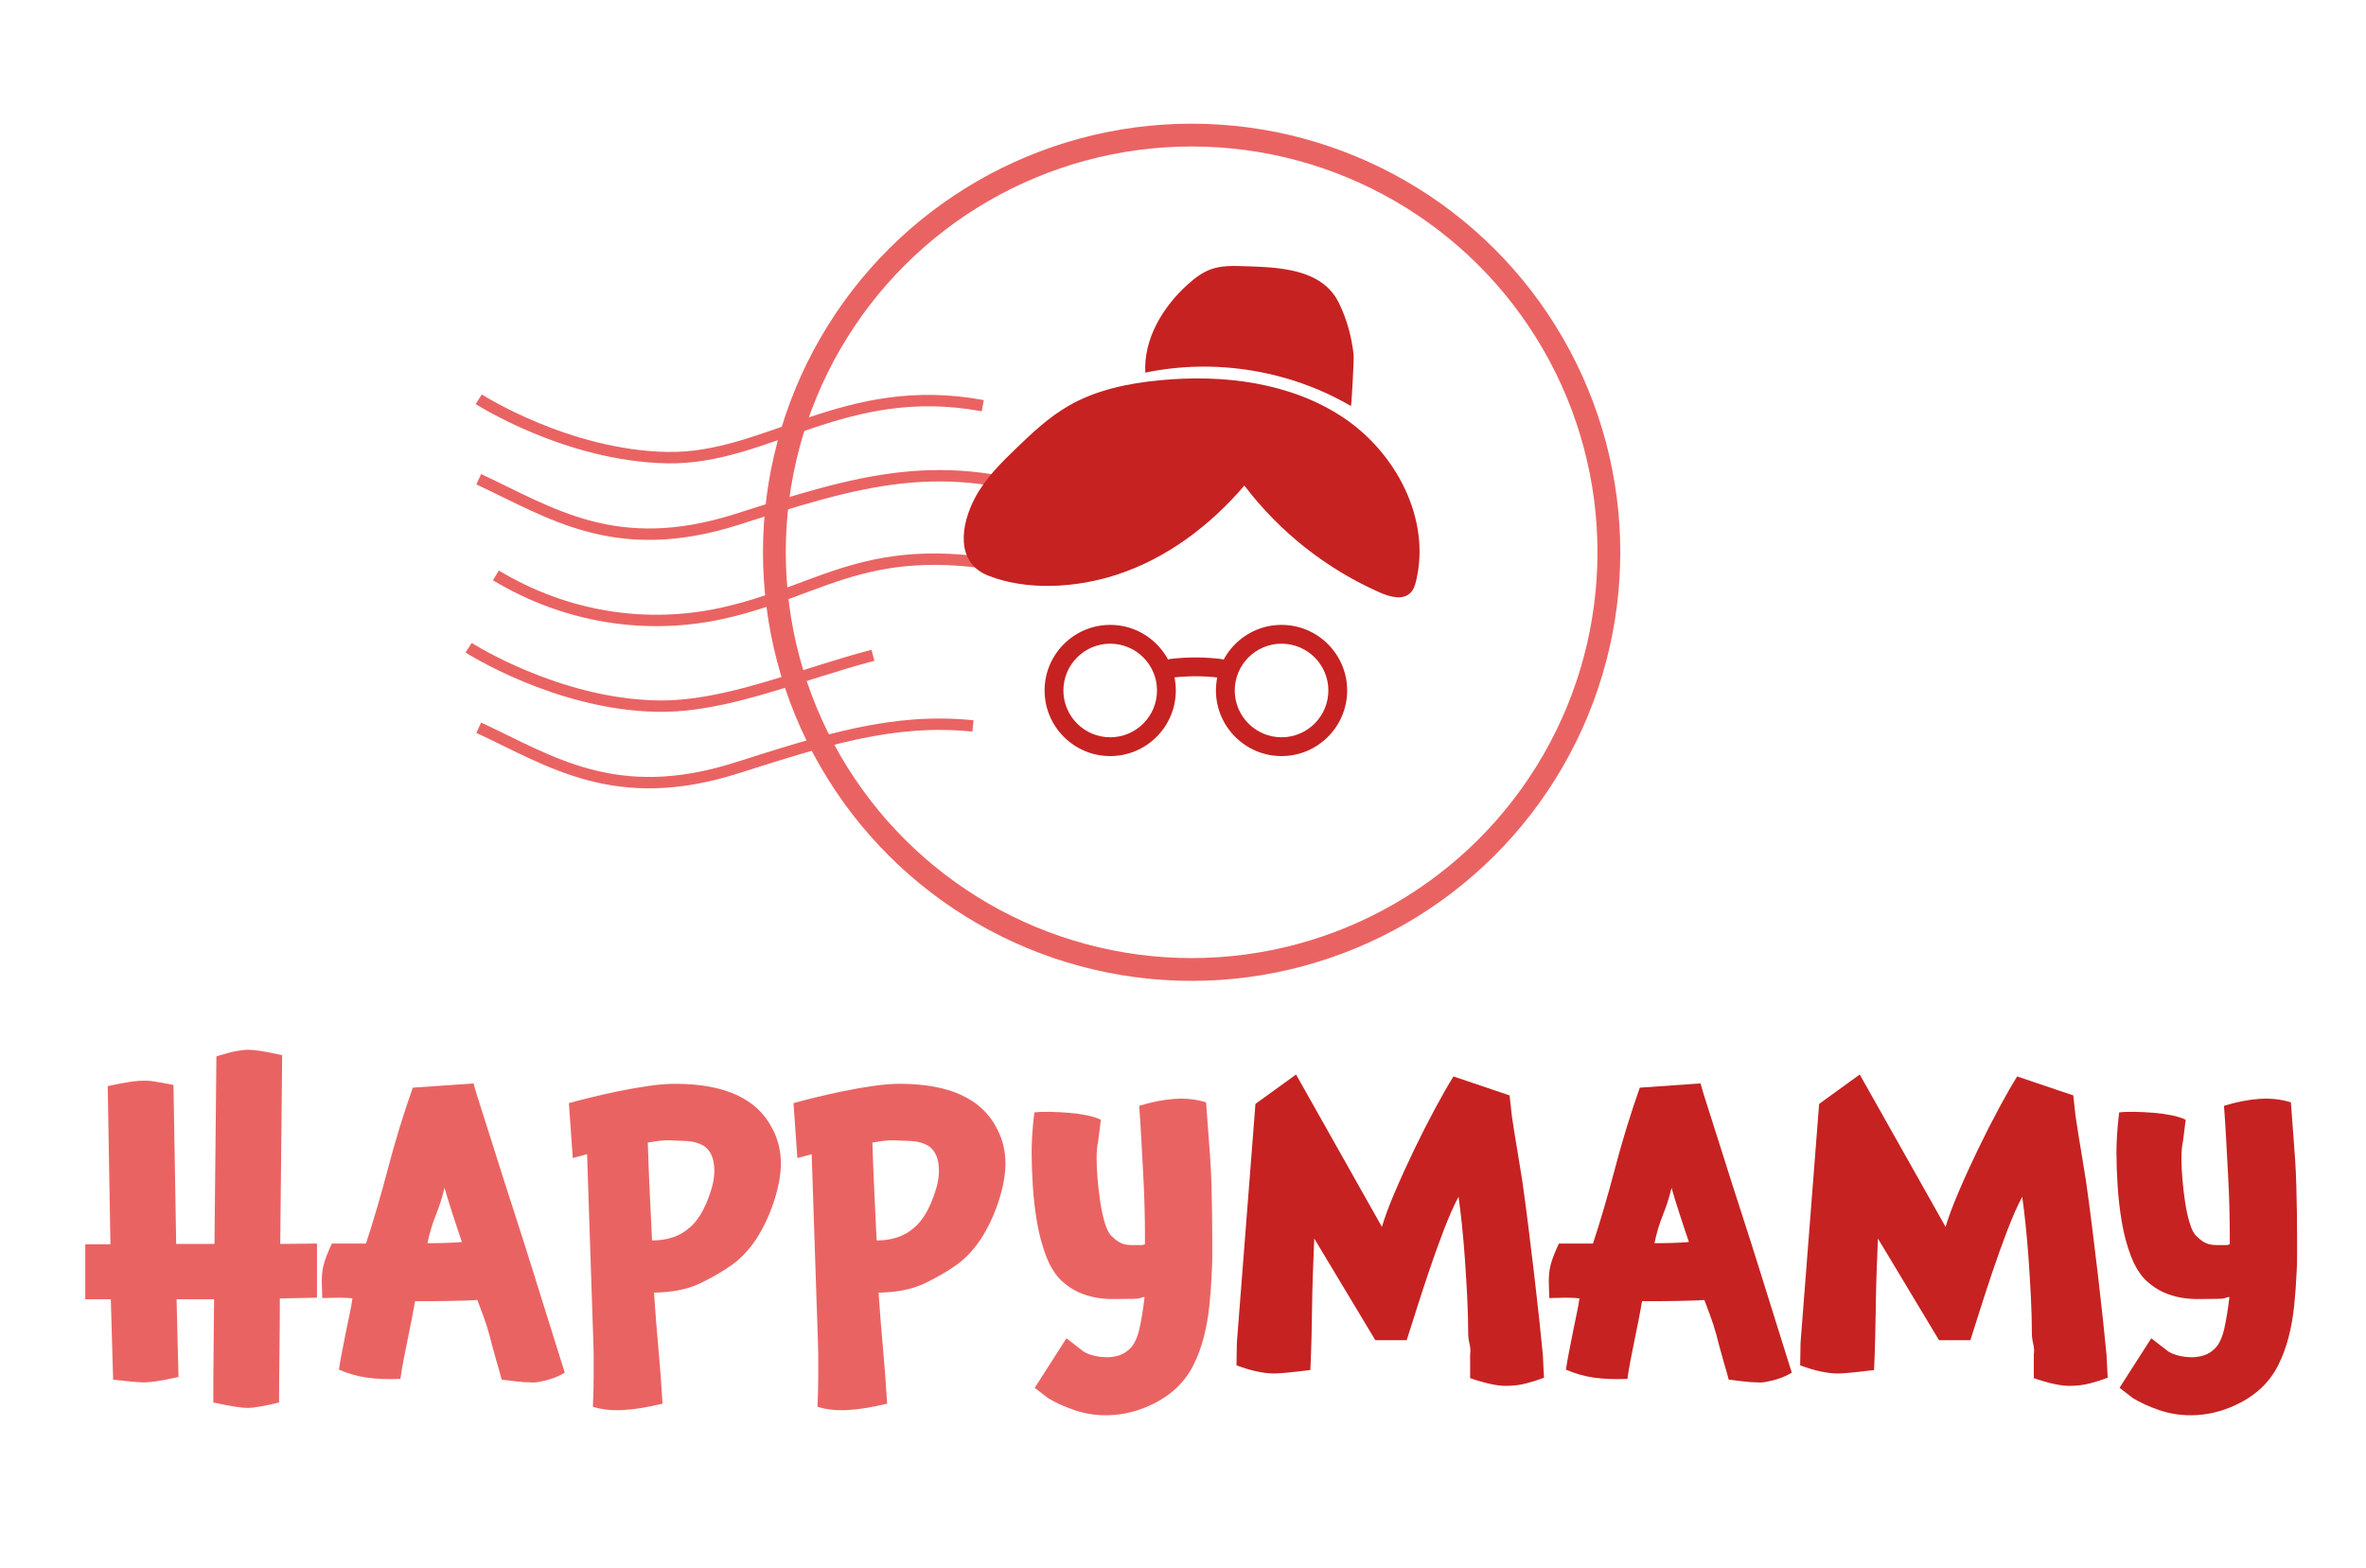
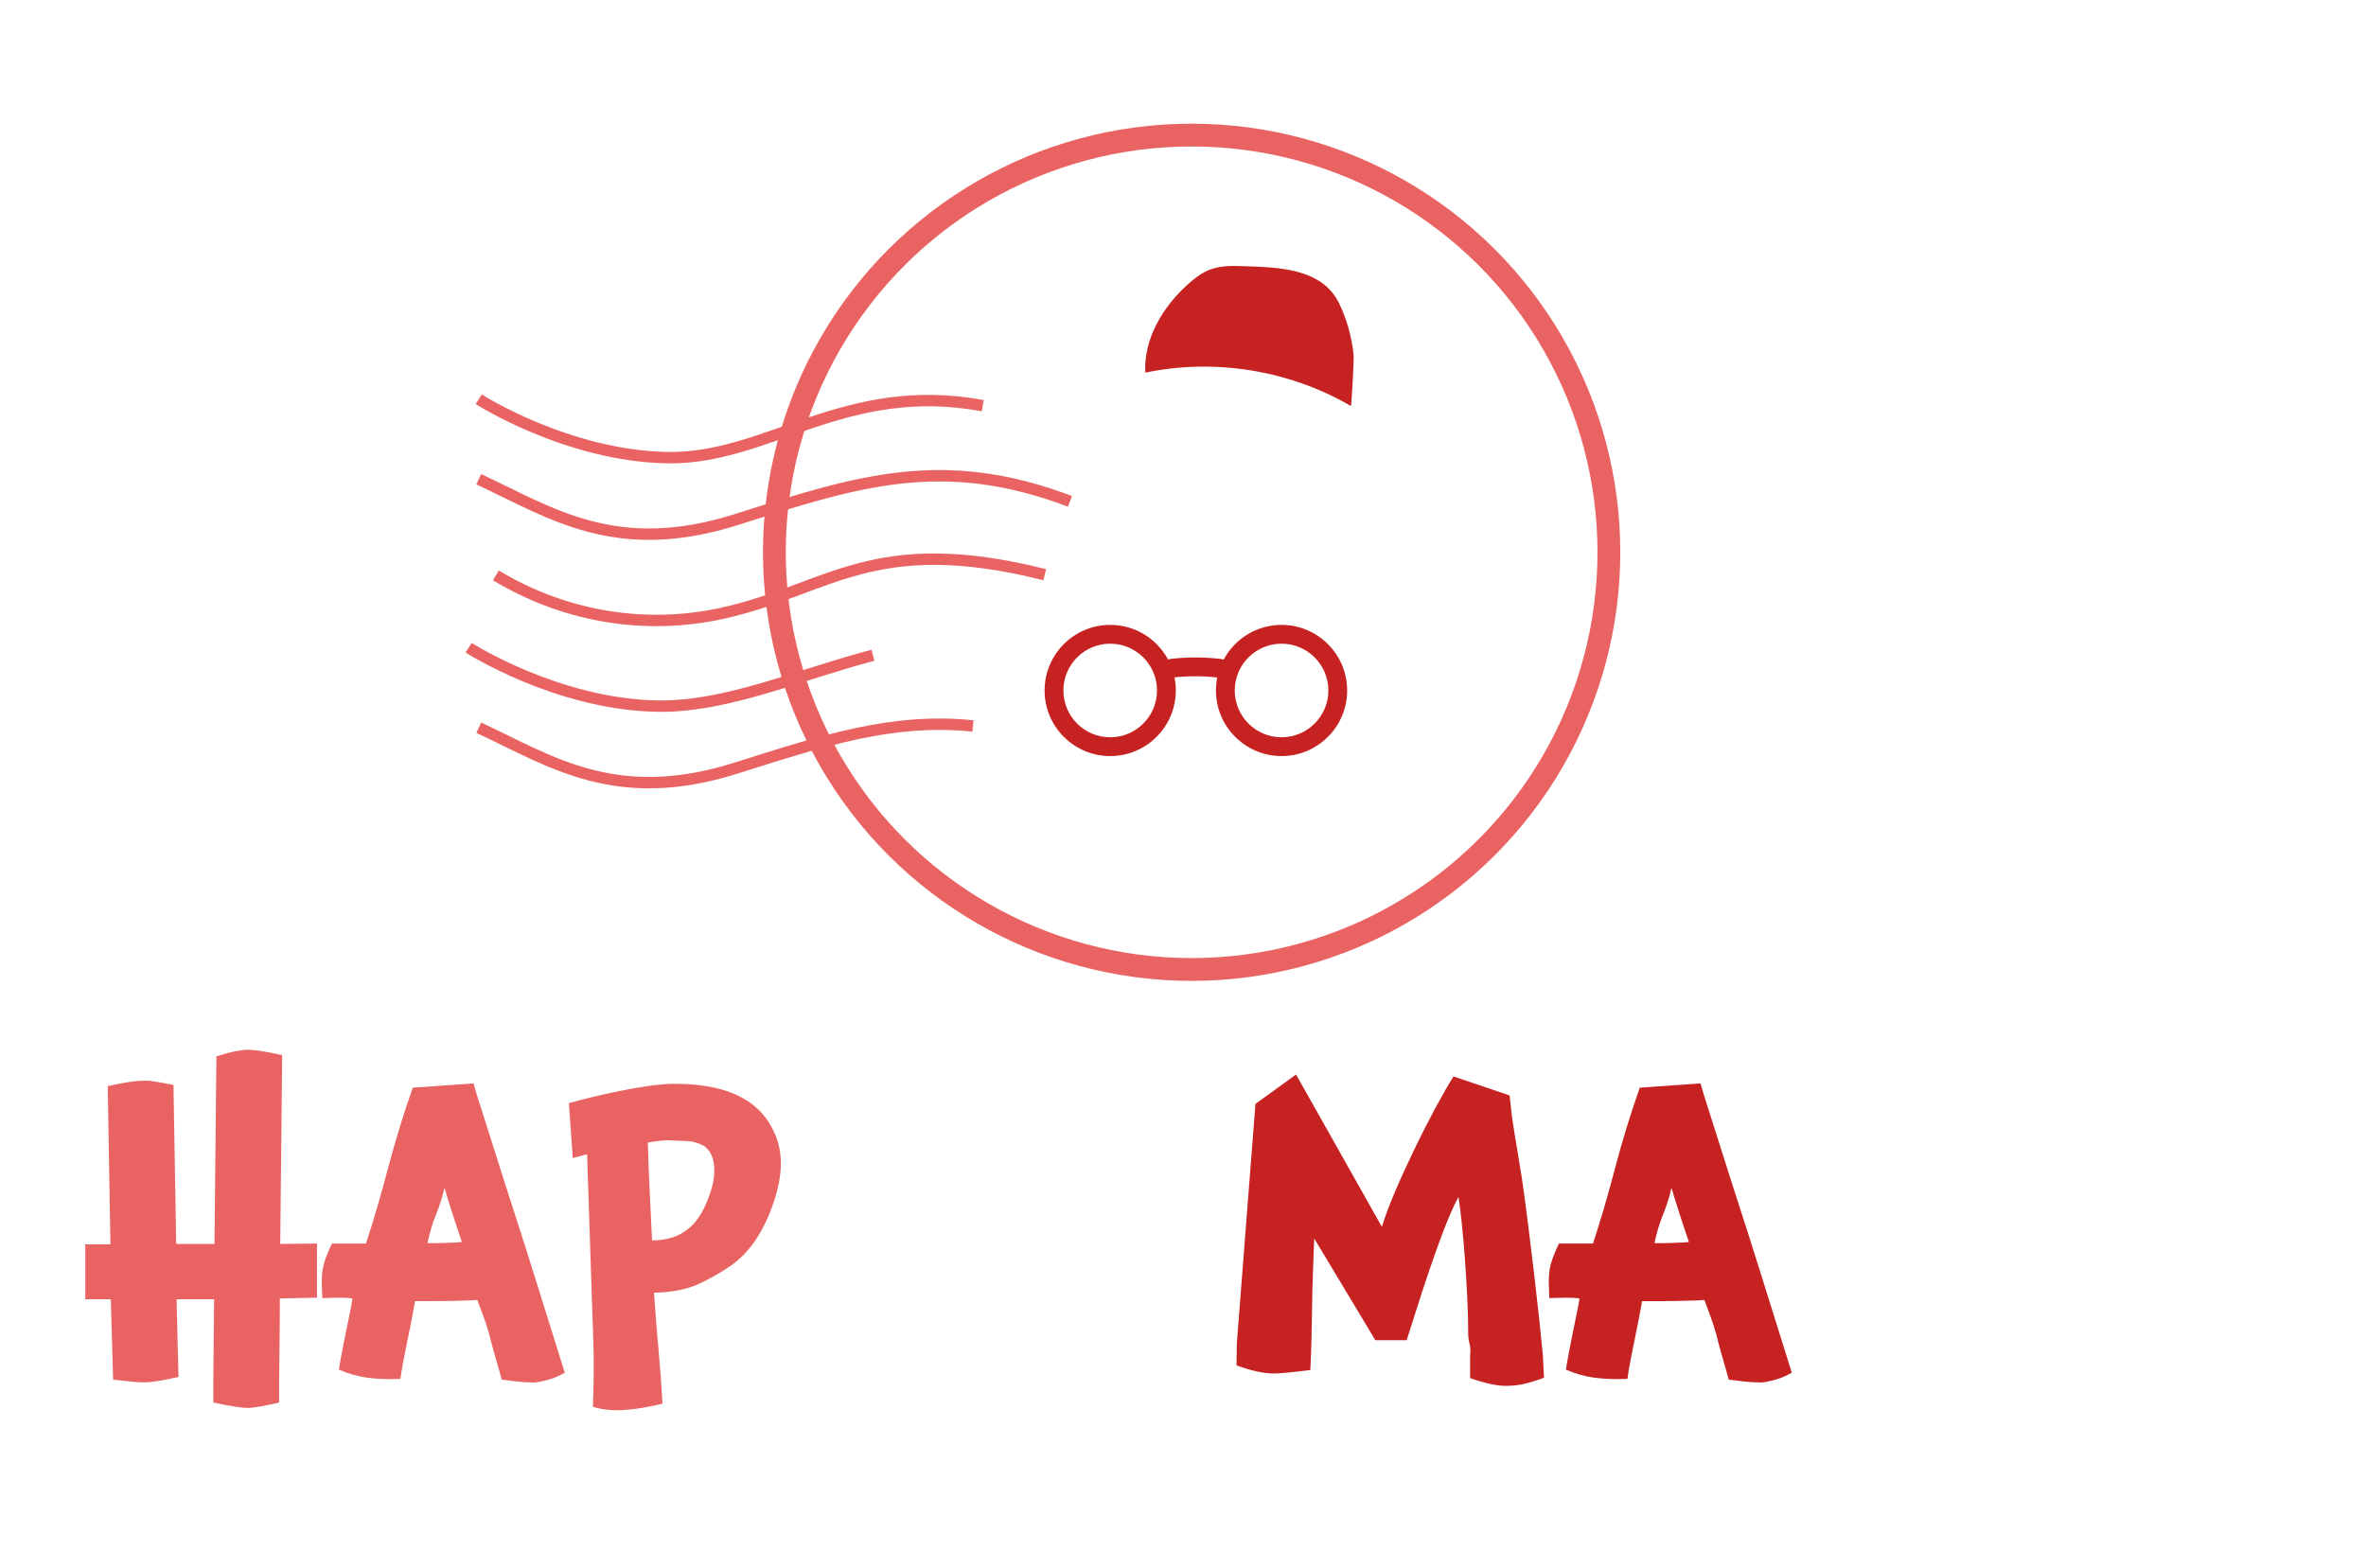
<svg xmlns="http://www.w3.org/2000/svg" width="100%" height="100%" viewBox="0 0 830 550" version="1.1" xml:space="preserve" style="fill-rule:evenodd;clip-rule:evenodd;stroke-miterlimit:10;">
  <g transform="matrix(1,0,0,1,344.755,152.205)">
    <path d="M0,-9.868C-48.484,-18.881 -75.465,9.013 -110.704,8.355C-145.944,7.697 -176.811,-12.132 -176.811,-12.132" style="fill:none;fill-rule:nonzero;stroke:rgb(234,99,99);stroke-width:4px;" />
  </g>
  <g transform="matrix(1,0,0,1,167.944,186.508)">
    <path d="M0,-18.371C25.347,-6.573 48.074,9.196 90.446,-4.246C132.818,-17.688 162.673,-27.567 207.42,-10.61" style="fill:none;fill-rule:nonzero;stroke:rgb(234,99,99);stroke-width:4px;" />
  </g>
  <g transform="matrix(1,0,0,1,173.955,205.586)">
    <path d="M0,-3.713C24.826,11.237 53.16,15.403 79.565,9.548C116.824,1.286 132.304,-19.116 192.545,-3.955" style="fill:none;fill-rule:nonzero;stroke:rgb(234,99,99);stroke-width:4px;" />
  </g>
  <g transform="matrix(1,0,0,1,306.233,245.529)">
    <path d="M0,-15.625C-26.349,-8.734 -51.474,2.658 -75.733,2.205C-110.974,1.546 -141.839,-18.283 -141.839,-18.283" style="fill:none;fill-rule:nonzero;stroke:rgb(234,99,99);stroke-width:4px;" />
  </g>
  <g transform="matrix(1,0,0,1,167.944,279.374)">
    <path d="M0,-24.064C25.347,-12.265 48.074,3.504 90.446,-9.939C121.188,-19.691 145.342,-27.568 173.374,-24.681" style="fill:none;fill-rule:nonzero;stroke:rgb(234,99,99);stroke-width:4px;" />
  </g>
  <g transform="matrix(0,-1,-1,0,418.027,47.391)">
    <ellipse cx="-146.373" cy="-0.001" rx="146.373" ry="146.373" style="fill:none;stroke:rgb(234,99,99);stroke-width:8px;" />
  </g>
  <g transform="matrix(1,0,0,1,-85,-458.058)">
-     <path d="M556.232,604.558C537.722,592.23 514.28,589.362 492.137,591.443C480.843,592.504 469.43,594.846 459.632,600.563C452.968,604.452 447.271,609.772 441.709,615.119C436.206,620.408 430.688,625.882 427.092,632.614C421.86,642.409 420.176,655.56 431.793,660.067C445.62,665.433 462.597,664.236 476.458,659.784C494.111,654.114 509.486,642.508 521.532,628.412C533.905,644.739 550.516,657.825 569.286,666.032C572.715,667.532 577.187,668.696 579.816,666.029C580.928,664.9 581.418,663.31 581.787,661.768C586.961,640.139 574.742,616.886 556.232,604.558" style="fill:rgb(198,34,34);fill-rule:nonzero;" />
-   </g>
+     </g>
  <g transform="matrix(1,0,0,1,-85,-564.285)">
    <path d="M521.394,657.67C517.472,657.539 513.439,657.436 509.749,658.774C506.769,659.856 504.192,661.819 501.827,663.931C492.942,671.863 486.157,683.128 486.774,695.024C511.163,689.916 537.393,694.176 558.912,706.74C559.097,706.848 560.038,690.349 559.842,688.608C559.144,682.378 557.44,676.163 554.67,670.531C548.706,658.406 533.438,658.072 521.394,657.67" style="fill:rgb(198,34,34);fill-rule:nonzero;" />
  </g>
  <g transform="matrix(1,0,0,1,-85,-331.56)">
    <path d="M512.971,569.337C512.84,569.337 512.706,569.329 512.571,569.313C507.22,568.665 501.753,568.658 496.325,569.294C494.511,569.514 492.878,568.211 492.665,566.403C492.454,564.593 493.748,562.956 495.557,562.744C501.502,562.047 507.492,562.055 513.365,562.765C515.171,562.984 516.459,564.627 516.241,566.435C516.038,568.108 514.617,569.337 512.971,569.337" style="fill:rgb(198,34,34);fill-rule:nonzero;" />
  </g>
  <g transform="matrix(1,0,0,1,-85,-315.497)">
    <path d="M474.461,541.328C465.407,541.328 458.041,548.694 458.041,557.748C458.041,566.803 465.407,574.169 474.461,574.169C483.516,574.169 490.882,566.803 490.882,557.748C490.882,548.694 483.516,541.328 474.461,541.328M474.461,580.764C461.771,580.764 451.446,570.439 451.446,557.748C451.446,545.058 461.771,534.733 474.461,534.733C487.151,534.733 497.478,545.058 497.478,557.748C497.478,570.439 487.151,580.764 474.461,580.764" style="fill:rgb(198,34,34);fill-rule:nonzero;" />
  </g>
  <g transform="matrix(1,0,0,1,-85,-315.497)">
    <path d="M534.573,541.328C525.518,541.328 518.151,548.694 518.151,557.748C518.151,566.803 525.518,574.169 534.573,574.169C543.627,574.169 550.992,566.803 550.992,557.748C550.992,548.694 543.627,541.328 534.573,541.328M534.573,580.764C521.882,580.764 511.556,570.439 511.556,557.748C511.556,545.058 521.882,534.733 534.573,534.733C547.263,534.733 557.588,545.058 557.588,557.748C557.588,570.439 547.263,580.764 534.573,580.764" style="fill:rgb(198,34,34);fill-rule:nonzero;" />
  </g>
  <g transform="matrix(1,0,0,1,-85,-200)">
    <path d="M183.173,655.555C183.173,661.525 183.128,667.722 183.037,674.145C182.947,680.568 182.902,686.538 182.902,692.056C180.73,692.599 178.627,693.052 176.592,693.413C174.556,693.775 172.996,693.956 171.91,693.956C169.649,693.956 165.623,693.323 159.833,692.056L159.833,683.779L160.105,655.826L146.942,655.826C147.033,660.349 147.146,665.008 147.282,669.802C147.417,674.597 147.53,679.03 147.621,683.101C144.364,683.824 141.809,684.322 139.954,684.593C138.1,684.865 136.63,685 135.544,685C134.549,685 133.056,684.91 131.066,684.729C129.076,684.548 126.95,684.322 124.688,684.05L123.874,655.826L114.918,655.826L114.918,636.557L123.739,636.557L122.789,581.058C126.045,580.334 128.646,579.837 130.591,579.565C132.536,579.294 134.051,579.158 135.137,579.158L136.358,579.158C136.81,579.158 137.421,579.203 138.19,579.294C138.959,579.384 139.954,579.543 141.175,579.769C142.397,579.995 143.957,580.289 145.857,580.651L146.807,636.422L160.24,636.422C160.331,625.747 160.444,614.756 160.58,603.448C160.715,592.14 160.828,581.194 160.919,570.609C163.814,569.705 166.121,569.094 167.839,568.778C169.558,568.461 170.96,568.303 172.046,568.303C173.132,568.303 174.579,568.438 176.388,568.71C178.197,568.981 180.73,569.479 183.987,570.202L183.309,636.422C185.661,636.422 188.058,636.399 190.5,636.354C192.943,636.308 194.843,636.286 196.2,636.286L196.2,655.283L183.173,655.555Z" style="fill:rgb(234,99,99);fill-rule:nonzero;" />
    <path d="M234.958,636.15L237.604,636.15C238.734,636.15 239.865,636.128 240.996,636.082C242.127,636.037 243.235,635.992 244.32,635.947C245.406,635.901 246.311,635.834 247.034,635.743C246.673,634.657 246.198,633.255 245.61,631.536C245.022,629.818 244.434,628.031 243.846,626.177C243.258,624.322 242.692,622.535 242.149,620.817C241.607,619.098 241.2,617.741 240.928,616.746C240.204,619.912 239.209,623.056 237.943,626.177C236.676,629.298 235.681,632.622 234.958,636.15ZM283.129,681.608C282.496,681.97 281.704,682.377 280.755,682.829C279.805,683.282 278.764,683.666 277.634,683.983C276.503,684.299 275.372,684.571 274.241,684.797C273.11,685.023 272.093,685.091 271.188,685C269.65,685 267.977,684.887 266.167,684.661C264.358,684.435 262.639,684.231 261.011,684.05C260.83,683.417 260.559,682.445 260.197,681.133C259.835,679.821 259.428,678.397 258.976,676.859C258.523,675.321 258.094,673.783 257.686,672.245C257.279,670.707 256.94,669.395 256.669,668.31C255.945,665.686 255.199,663.38 254.43,661.389C253.661,659.399 253.005,657.635 252.462,656.097C251.286,656.188 249.839,656.256 248.12,656.301C246.401,656.346 244.547,656.391 242.556,656.437C240.566,656.482 238.531,656.504 236.45,656.504L230.615,656.504C230.253,658.585 229.846,660.779 229.394,663.086C228.942,665.392 228.467,667.744 227.969,670.142C227.472,672.539 226.997,674.914 226.544,677.266C226.092,679.618 225.73,681.789 225.459,683.779C220.845,683.96 216.865,683.802 213.518,683.304C210.171,682.807 206.959,681.879 203.883,680.522C204.155,678.713 204.517,676.655 204.969,674.348C205.421,672.041 205.874,669.735 206.326,667.428C206.778,665.121 207.231,662.927 207.683,660.847C208.135,658.766 208.452,657.002 208.633,655.555C208.452,655.555 208.271,655.532 208.09,655.487C207.909,655.441 207.479,655.396 206.801,655.351C206.122,655.306 205.105,655.283 203.748,655.283C202.391,655.283 200.491,655.328 198.048,655.419C198.048,654.333 198.003,652.841 197.913,650.941C197.822,649.041 197.913,647.187 198.184,645.377C198.456,643.84 198.931,642.211 199.609,640.492C200.287,638.774 200.898,637.371 201.441,636.286L213.382,636.286C216.005,628.325 218.584,619.527 221.117,609.893C223.65,600.259 226.544,590.828 229.801,581.601L251.105,580.108C251.558,581.827 252.507,584.925 253.955,589.403C255.402,593.881 257.076,599.151 258.976,605.212C260.875,611.273 262.979,617.854 265.285,624.955C267.592,632.057 269.831,639.09 272.002,646.056C274.173,653.022 276.231,659.603 278.176,665.799C280.121,671.996 281.772,677.266 283.129,681.608Z" style="fill:rgb(234,99,99);fill-rule:nonzero;" />
    <path d="M335.592,610.775C335.592,606.523 334.326,603.583 331.793,601.955C329.984,600.96 328.039,600.417 325.958,600.327C323.877,600.236 321.616,600.146 319.173,600.055C317.635,600.055 315.329,600.327 312.253,600.869C312.434,607.021 312.66,612.788 312.931,618.171C313.203,623.553 313.474,629.23 313.745,635.2C319.264,635.2 323.696,633.662 327.044,630.587C327.948,629.863 328.898,628.8 329.893,627.398C330.888,625.996 331.793,624.367 332.607,622.513C333.421,620.658 334.122,618.713 334.71,616.678C335.298,614.642 335.592,612.675 335.592,610.775ZM358.932,608.197C358.932,612.087 358.14,616.474 356.557,621.359C354.974,626.244 352.871,630.722 350.247,634.793C347.624,638.683 344.684,641.759 341.427,644.02C338.171,646.282 334.462,648.408 330.3,650.398C325.958,652.388 320.666,653.429 314.424,653.519C314.876,660.304 315.396,666.885 315.984,673.263C316.572,679.64 317.047,686.041 317.409,692.464C312.253,693.73 307.662,694.476 303.636,694.703C299.611,694.929 296.06,694.544 292.984,693.549C293.075,691.288 293.142,689.32 293.188,687.646C293.233,685.973 293.256,684.412 293.256,682.965L293.256,675.23C293.256,673.783 293.052,667.36 292.645,655.962C292.238,644.563 291.672,627.556 290.949,604.94L285.928,606.297L284.571,587.029C286.471,586.486 288.981,585.83 292.102,585.061C295.223,584.292 298.548,583.546 302.076,582.822C305.604,582.098 309.109,581.488 312.592,580.99C316.075,580.493 319.128,580.244 321.751,580.244C339.12,580.244 350.474,585.4 355.811,595.713C357.892,599.512 358.932,603.674 358.932,608.197Z" style="fill:rgb(234,99,99);fill-rule:nonzero;" />
-     <path d="M414.38,610.775C414.38,606.523 413.114,603.583 410.581,601.955C408.772,600.96 406.827,600.417 404.746,600.327C402.665,600.236 400.404,600.146 397.961,600.055C396.423,600.055 394.116,600.327 391.041,600.869C391.222,607.021 391.448,612.788 391.719,618.171C391.991,623.553 392.262,629.23 392.533,635.2C398.052,635.2 402.484,633.662 405.831,630.587C406.736,629.863 407.686,628.8 408.681,627.398C409.676,625.996 410.581,624.367 411.395,622.513C412.209,620.658 412.91,618.713 413.498,616.678C414.086,614.642 414.38,612.675 414.38,610.775ZM437.72,608.197C437.72,612.087 436.928,616.474 435.345,621.359C433.762,626.244 431.659,630.722 429.035,634.793C426.412,638.683 423.472,641.759 420.215,644.02C416.958,646.282 413.249,648.408 409.088,650.398C404.746,652.388 399.454,653.429 393.212,653.519C393.664,660.304 394.184,666.885 394.772,673.263C395.36,679.64 395.835,686.041 396.197,692.464C391.041,693.73 386.45,694.476 382.424,694.703C378.398,694.929 374.848,694.544 371.772,693.549C371.862,691.288 371.93,689.32 371.976,687.646C372.021,685.973 372.043,684.412 372.043,682.965L372.043,675.23C372.043,673.783 371.84,667.36 371.433,655.962C371.026,644.563 370.46,627.556 369.737,604.94L364.716,606.297L363.359,587.029C365.259,586.486 367.769,585.83 370.89,585.061C374.011,584.292 377.336,583.546 380.864,582.822C384.392,582.098 387.897,581.488 391.38,580.99C394.863,580.493 397.916,580.244 400.539,580.244C417.908,580.244 429.261,585.4 434.599,595.713C436.679,599.512 437.72,603.674 437.72,608.197Z" style="fill:rgb(234,99,99);fill-rule:nonzero;" />
-     <path d="M509.044,599.512C509.225,601.684 509.406,604.171 509.587,606.976C509.768,609.78 509.904,612.743 509.994,615.864C510.085,618.985 510.153,622.174 510.198,625.43C510.243,628.687 510.266,631.808 510.266,634.793L510.266,640.696C510.266,642.55 510.221,644.247 510.13,645.784C509.949,650.036 509.655,654.13 509.248,658.065C508.841,662 508.185,665.709 507.28,669.192C506.376,672.675 505.177,675.909 503.685,678.894C502.192,681.879 500.224,684.548 497.782,686.9C494.706,689.795 490.952,692.124 486.519,693.888C482.086,695.652 477.563,696.534 472.95,696.534C469.06,696.534 465.351,695.924 461.823,694.703C458.295,693.481 455.264,692.102 452.731,690.564L447.982,686.9L459.109,669.531L465.079,674.145C466.074,674.778 467.318,675.276 468.811,675.637C470.304,675.999 471.864,676.18 473.492,676.18C474.849,676.18 476.229,675.954 477.631,675.502C479.033,675.049 480.322,674.235 481.498,673.059C482.946,671.612 484.031,669.26 484.755,666.003C485.479,662.746 486.067,659.083 486.519,655.012C485.976,655.102 485.592,655.193 485.366,655.283C485.14,655.374 484.936,655.441 484.755,655.487C484.574,655.532 484.325,655.577 484.009,655.622C483.692,655.668 483.172,655.69 482.448,655.69C480.277,655.69 478.129,655.713 476.003,655.758C473.877,655.803 471.751,655.645 469.625,655.283C467.499,654.921 465.419,654.288 463.383,653.383C461.348,652.479 459.335,651.122 457.345,649.313C455.174,647.232 453.387,644.36 451.985,640.696C450.583,637.032 449.52,633.074 448.796,628.823C448.072,624.571 447.575,620.274 447.303,615.932C447.032,611.589 446.896,607.654 446.896,604.126C446.896,602.498 446.964,600.553 447.1,598.291C447.235,596.03 447.484,593.361 447.846,590.285C449.384,590.104 451.238,590.036 453.41,590.082C455.581,590.127 457.774,590.24 459.991,590.421C462.207,590.602 464.31,590.896 466.301,591.303C468.291,591.71 469.919,592.23 471.186,592.863L470.236,600.462C470.055,601.186 469.919,602.091 469.829,603.176C469.738,604.262 469.693,605.438 469.693,606.704C469.693,608.514 469.806,610.798 470.032,613.557C470.258,616.316 470.575,619.053 470.982,621.766C471.389,624.48 471.932,626.945 472.61,629.162C473.289,631.378 474.08,632.893 474.985,633.708C475.799,634.522 476.568,635.155 477.292,635.607C478.016,636.06 478.762,636.376 479.531,636.557C480.3,636.738 481.114,636.829 481.973,636.829L485.841,636.829C485.841,636.829 485.863,636.806 485.908,636.761C485.954,636.716 486.202,636.648 486.655,636.557L486.655,632.758C486.655,630.315 486.61,627.262 486.519,623.598C486.429,619.935 486.27,616.045 486.044,611.929C485.818,607.812 485.592,603.651 485.366,599.445C485.14,595.238 484.891,591.416 484.619,587.978C488.962,586.621 493.1,585.807 497.035,585.536C500.971,585.265 504.657,585.672 508.095,586.757L509.044,599.512Z" style="fill:rgb(234,99,99);fill-rule:nonzero;" />
    <path d="M626.641,683.372C624.741,684.096 622.683,684.752 620.467,685.34C618.251,685.928 615.831,686.222 613.207,686.222C610.132,686.222 605.97,685.317 600.723,683.508L600.723,675.23C600.904,674.054 600.836,672.81 600.52,671.499C600.203,670.187 600.045,668.898 600.045,667.631C600.045,663.832 599.932,659.671 599.706,655.147C599.48,650.624 599.208,646.146 598.892,641.714C598.575,637.281 598.213,633.142 597.806,629.298C597.399,625.453 597.014,622.309 596.653,619.867C594.934,623.123 593.17,627.126 591.36,631.876C589.551,636.625 587.832,641.42 586.204,646.259C584.576,651.099 583.083,655.668 581.726,659.965C580.369,664.262 579.284,667.677 578.469,670.21L567.478,670.21L546.038,634.522C545.857,638.864 545.699,642.957 545.563,646.802C545.428,650.647 545.337,654.401 545.292,658.065C545.247,661.729 545.179,665.415 545.088,669.124C544.998,672.833 544.862,676.678 544.681,680.658C538.258,681.472 534.007,681.879 531.926,681.879C528.308,681.879 523.92,680.929 518.764,679.03L518.899,671.024L525.413,587.3L539.661,576.987L569.785,630.451C570.69,627.285 572.182,623.259 574.263,618.374C576.344,613.489 578.628,608.468 581.115,603.312C583.603,598.156 586.091,593.271 588.579,588.657C591.066,584.043 593.17,580.379 594.889,577.666L614.564,584.315L615.378,591.642C615.65,593.542 615.966,595.6 616.328,597.816C616.69,600.033 617.097,602.498 617.55,605.212L619.042,614.439C619.675,618.872 620.354,623.96 621.078,629.705C621.801,635.449 622.502,641.216 623.181,647.006C623.859,652.795 624.47,658.223 625.013,663.289C625.556,668.355 625.963,672.381 626.234,675.366L626.641,683.372Z" style="fill:rgb(198,34,34);fill-rule:nonzero;" />
    <path d="M665.399,636.15L668.045,636.15C669.176,636.15 670.307,636.128 671.437,636.082C672.568,636.037 673.676,635.992 674.762,635.947C675.848,635.901 676.752,635.834 677.476,635.743C677.114,634.657 676.639,633.255 676.051,631.536C675.463,629.818 674.875,628.031 674.287,626.177C673.699,624.322 673.134,622.535 672.591,620.817C672.048,619.098 671.641,617.741 671.37,616.746C670.646,619.912 669.651,623.056 668.384,626.177C667.118,629.298 666.123,632.622 665.399,636.15ZM713.571,681.608C712.938,681.97 712.146,682.377 711.196,682.829C710.246,683.282 709.206,683.666 708.075,683.983C706.944,684.299 705.814,684.571 704.683,684.797C703.552,685.023 702.534,685.091 701.63,685C700.092,685 698.418,684.887 696.609,684.661C694.8,684.435 693.081,684.231 691.452,684.05C691.272,683.417 691,682.445 690.638,681.133C690.276,679.821 689.869,678.397 689.417,676.859C688.965,675.321 688.535,673.783 688.128,672.245C687.721,670.707 687.382,669.395 687.11,668.31C686.387,665.686 685.64,663.38 684.871,661.389C684.102,659.399 683.446,657.635 682.904,656.097C681.728,656.188 680.28,656.256 678.561,656.301C676.843,656.346 674.988,656.391 672.998,656.437C671.008,656.482 668.972,656.504 666.892,656.504L661.057,656.504C660.695,658.585 660.288,660.779 659.836,663.086C659.383,665.392 658.908,667.744 658.411,670.142C657.913,672.539 657.438,674.914 656.986,677.266C656.534,679.618 656.172,681.789 655.9,683.779C651.287,683.96 647.306,683.802 643.959,683.304C640.612,682.807 637.401,681.879 634.325,680.522C634.596,678.713 634.958,676.655 635.41,674.348C635.863,672.041 636.315,669.735 636.767,667.428C637.22,665.121 637.672,662.927 638.124,660.847C638.577,658.766 638.893,657.002 639.074,655.555C638.893,655.555 638.712,655.532 638.531,655.487C638.351,655.441 637.921,655.396 637.242,655.351C636.564,655.306 635.546,655.283 634.189,655.283C632.832,655.283 630.933,655.328 628.49,655.419C628.49,654.333 628.445,652.841 628.354,650.941C628.264,649.041 628.354,647.187 628.626,645.377C628.897,643.84 629.372,642.211 630.051,640.492C630.729,638.774 631.34,637.371 631.882,636.286L643.824,636.286C646.447,628.325 649.025,619.527 651.558,609.893C654.091,600.259 656.986,590.828 660.243,581.601L681.547,580.108C681.999,581.827 682.949,584.925 684.396,589.403C685.844,593.881 687.517,599.151 689.417,605.212C691.317,611.273 693.42,617.854 695.727,624.955C698.034,632.057 700.273,639.09 702.444,646.056C704.615,653.022 706.673,659.603 708.618,665.799C710.563,671.996 712.214,677.266 713.571,681.608Z" style="fill:rgb(198,34,34);fill-rule:nonzero;" />
-     <path d="M824.383,683.372C822.483,684.096 820.425,684.752 818.209,685.34C815.992,685.928 813.572,686.222 810.949,686.222C807.873,686.222 803.712,685.317 798.465,683.508L798.465,675.23C798.646,674.054 798.578,672.81 798.261,671.499C797.945,670.187 797.786,668.898 797.786,667.631C797.786,663.832 797.673,659.671 797.447,655.147C797.221,650.624 796.95,646.146 796.633,641.714C796.316,637.281 795.955,633.142 795.548,629.298C795.14,625.453 794.756,622.309 794.394,619.867C792.675,623.123 790.911,627.126 789.102,631.876C787.293,636.625 785.574,641.42 783.946,646.259C782.317,651.099 780.825,655.668 779.468,659.965C778.111,664.262 777.025,667.677 776.211,670.21L765.22,670.21L743.78,634.522C743.599,638.864 743.441,642.957 743.305,646.802C743.169,650.647 743.079,654.401 743.034,658.065C742.988,661.729 742.92,665.415 742.83,669.124C742.74,672.833 742.604,676.678 742.423,680.658C736,681.472 731.748,681.879 729.668,681.879C726.049,681.879 721.662,680.929 716.505,679.03L716.641,671.024L723.154,587.3L737.402,576.987L767.526,630.451C768.431,627.285 769.924,623.259 772.004,618.374C774.085,613.489 776.369,608.468 778.857,603.312C781.345,598.156 783.833,593.271 786.32,588.657C788.808,584.043 790.911,580.379 792.63,577.666L812.306,584.315L813.12,591.642C813.391,593.542 813.708,595.6 814.07,597.816C814.432,600.033 814.839,602.498 815.291,605.212L816.784,614.439C817.417,618.872 818.096,623.96 818.819,629.705C819.543,635.449 820.244,641.216 820.922,647.006C821.601,652.795 822.212,658.223 822.754,663.289C823.297,668.355 823.704,672.381 823.976,675.366L824.383,683.372Z" style="fill:rgb(198,34,34);fill-rule:nonzero;" />
-     <path d="M889.601,599.512C889.782,601.684 889.963,604.171 890.144,606.976C890.325,609.78 890.461,612.743 890.551,615.864C890.641,618.985 890.709,622.174 890.755,625.43C890.8,628.687 890.822,631.808 890.822,634.793L890.822,640.696C890.822,642.55 890.777,644.247 890.687,645.784C890.506,650.036 890.212,654.13 889.805,658.065C889.398,662 888.742,665.709 887.837,669.192C886.932,672.675 885.734,675.909 884.241,678.894C882.749,681.879 880.781,684.548 878.338,686.9C875.263,689.795 871.508,692.124 867.076,693.888C862.643,695.652 858.12,696.534 853.506,696.534C849.616,696.534 845.907,695.924 842.379,694.703C838.851,693.481 835.821,692.102 833.288,690.564L828.538,686.9L839.665,669.531L845.636,674.145C846.631,674.778 847.875,675.276 849.368,675.637C850.86,675.999 852.421,676.18 854.049,676.18C855.406,676.18 856.786,675.954 858.188,675.502C859.59,675.049 860.879,674.235 862.055,673.059C863.502,671.612 864.588,669.26 865.312,666.003C866.035,662.746 866.623,659.083 867.076,655.012C866.533,655.102 866.148,655.193 865.922,655.283C865.696,655.374 865.493,655.441 865.312,655.487C865.131,655.532 864.882,655.577 864.565,655.622C864.249,655.668 863.729,655.69 863.005,655.69C860.834,655.69 858.685,655.713 856.559,655.758C854.433,655.803 852.308,655.645 850.182,655.283C848.056,654.921 845.975,654.288 843.94,653.383C841.904,652.479 839.892,651.122 837.901,649.313C835.73,647.232 833.944,644.36 832.541,640.696C831.139,637.032 830.076,633.074 829.353,628.823C828.629,624.571 828.131,620.274 827.86,615.932C827.589,611.589 827.453,607.654 827.453,604.126C827.453,602.498 827.521,600.553 827.656,598.291C827.792,596.03 828.041,593.361 828.403,590.285C829.941,590.104 831.795,590.036 833.966,590.082C836.137,590.127 838.331,590.24 840.547,590.421C842.764,590.602 844.867,590.896 846.857,591.303C848.847,591.71 850.476,592.23 851.742,592.863L850.792,600.462C850.611,601.186 850.476,602.091 850.385,603.176C850.295,604.262 850.25,605.438 850.25,606.704C850.25,608.514 850.363,610.798 850.589,613.557C850.815,616.316 851.132,619.053 851.539,621.766C851.946,624.48 852.489,626.945 853.167,629.162C853.845,631.378 854.637,632.893 855.542,633.708C856.356,634.522 857.125,635.155 857.848,635.607C858.572,636.06 859.319,636.376 860.087,636.557C860.856,636.738 861.671,636.829 862.53,636.829L866.397,636.829C866.397,636.829 866.42,636.806 866.465,636.761C866.51,636.716 866.759,636.648 867.211,636.557L867.211,632.758C867.211,630.315 867.166,627.262 867.076,623.598C866.985,619.935 866.827,616.045 866.601,611.929C866.375,607.812 866.148,603.651 865.922,599.445C865.696,595.238 865.447,591.416 865.176,587.978C869.518,586.621 873.657,585.807 877.592,585.536C881.527,585.265 885.214,585.672 888.651,586.757L889.601,599.512Z" style="fill:rgb(198,34,34);fill-rule:nonzero;" />
  </g>
</svg>